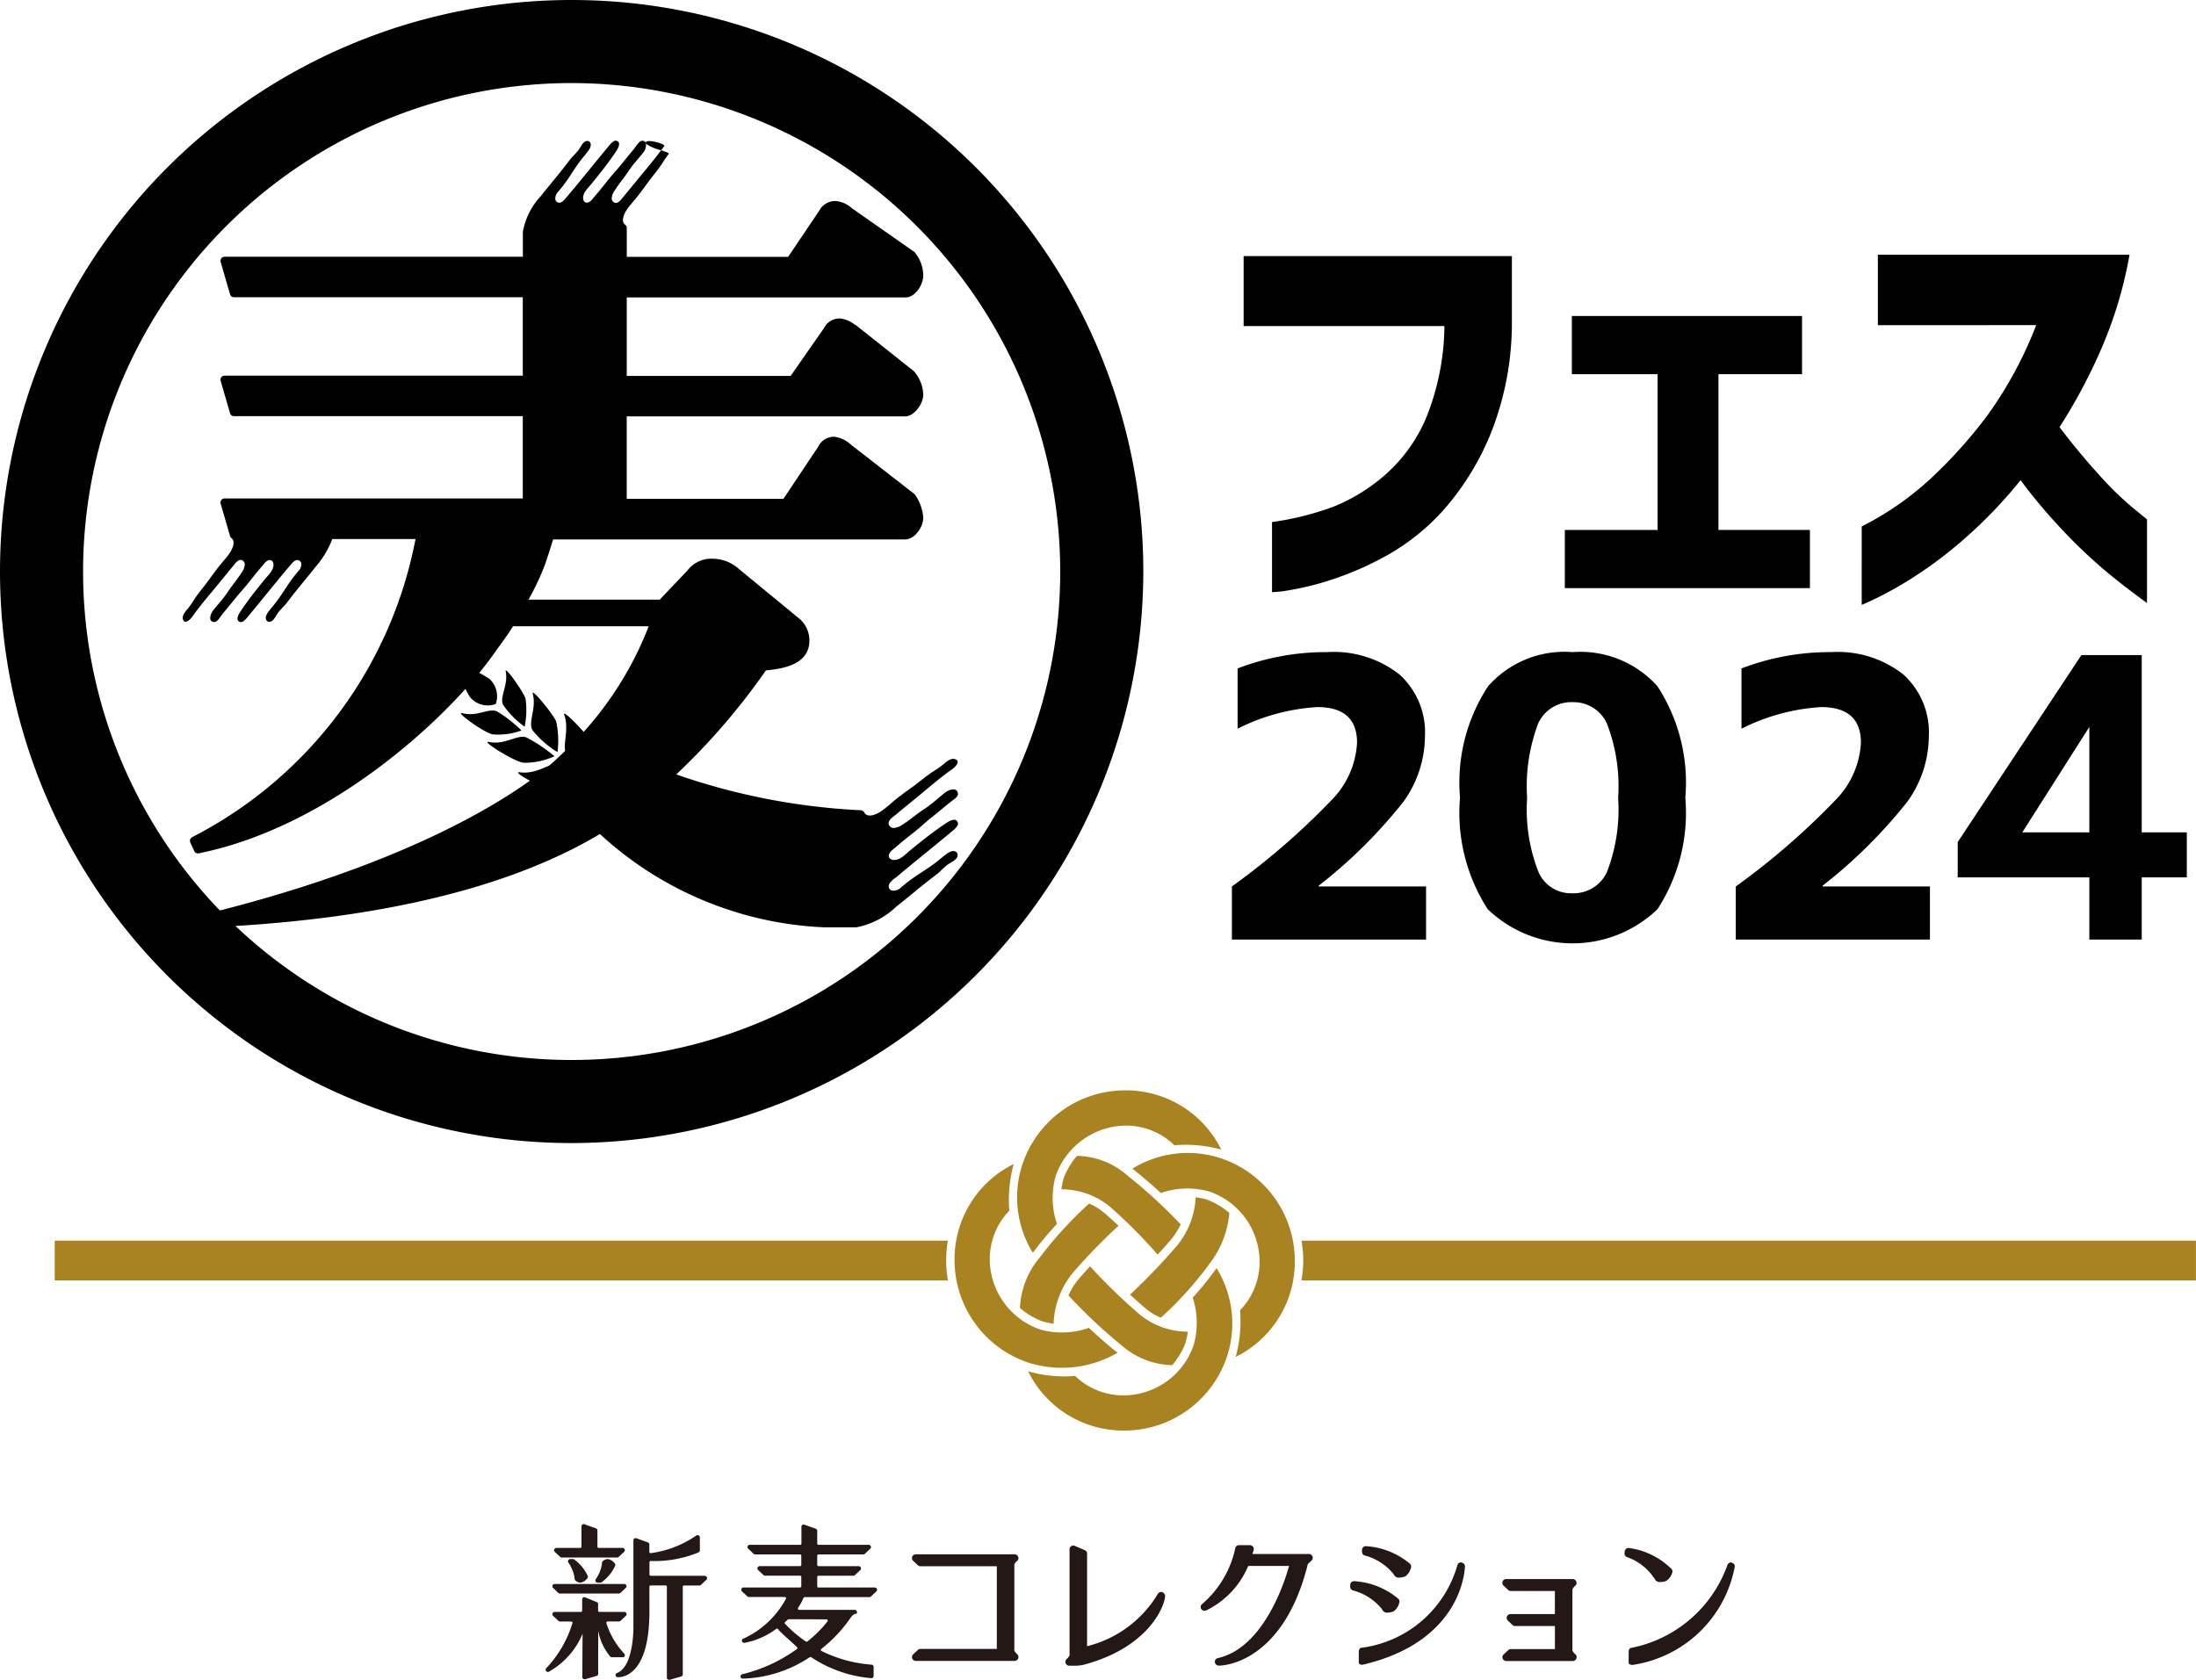
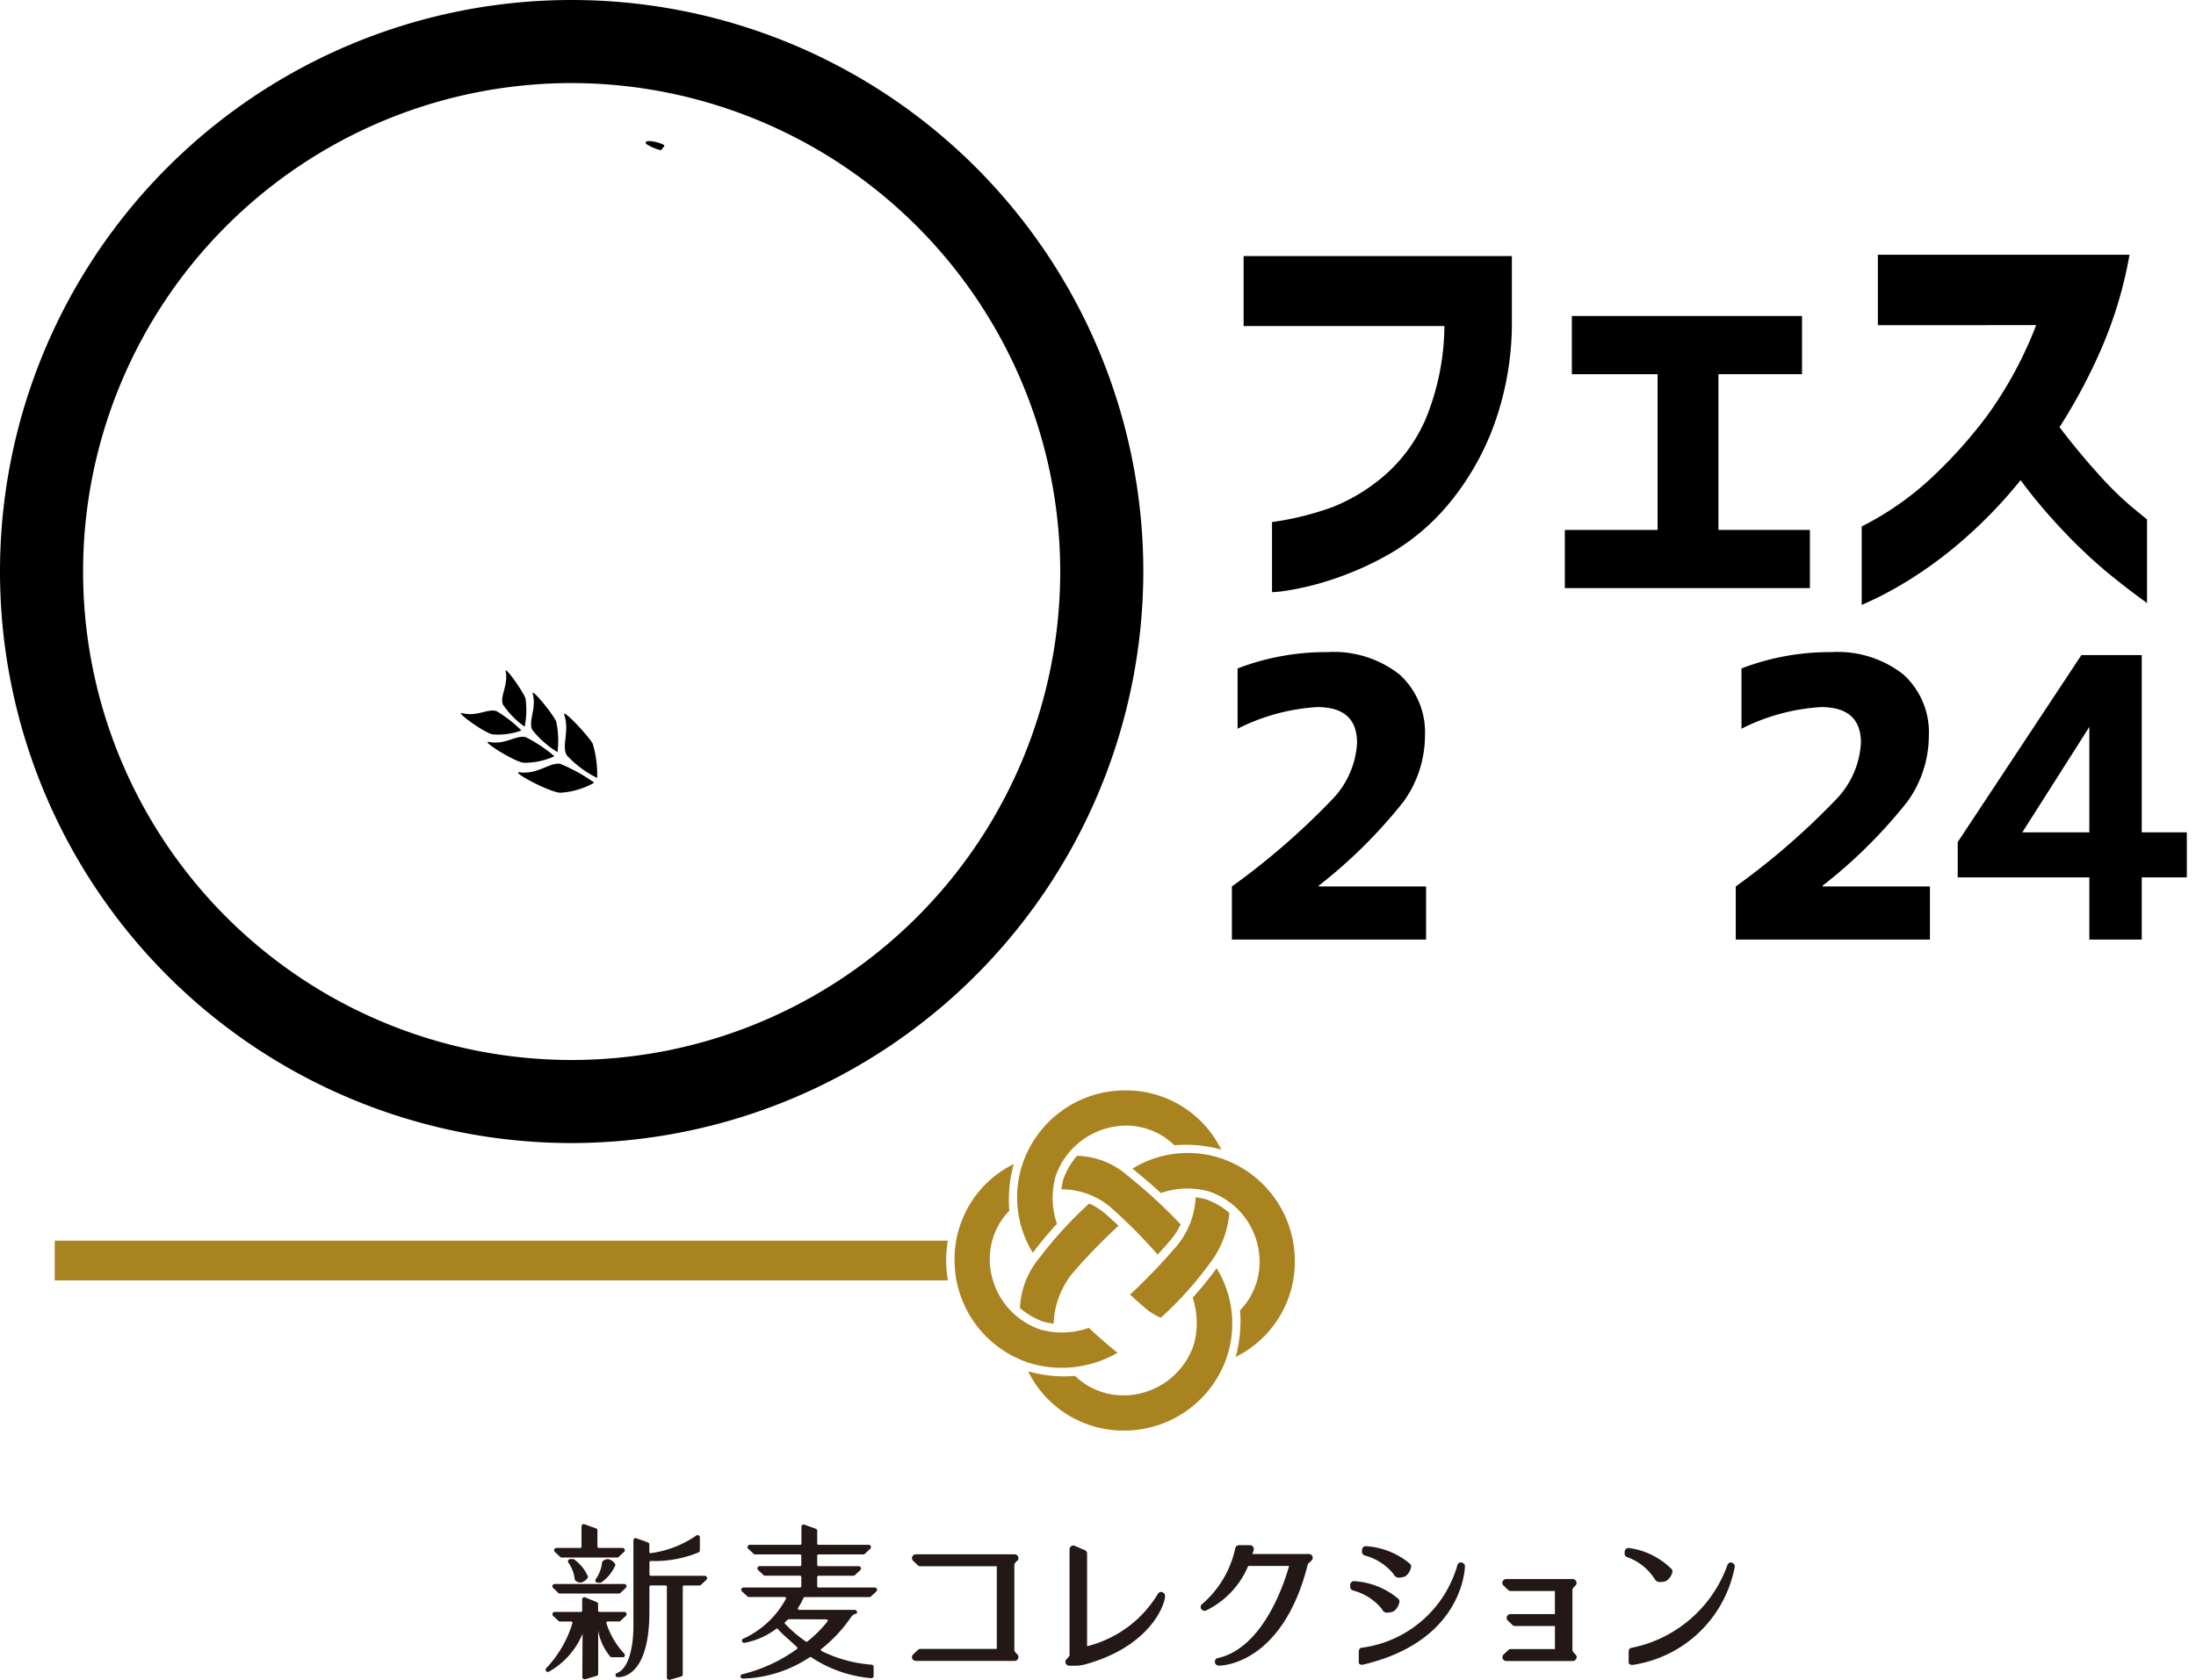
<svg xmlns="http://www.w3.org/2000/svg" width="87.086" height="66.626" viewBox="0 0 87.086 66.626">
  <defs>
    <clipPath id="clip-path">
      <rect id="長方形_311" data-name="長方形 311" width="87.086" height="66.626" fill="none" />
    </clipPath>
  </defs>
  <g id="グループ_422" data-name="グループ 422" clip-path="url(#clip-path)">
    <path id="パス_949" data-name="パス 949" d="M159.112,35.545V32.768H169.75v2.551a11.849,11.849,0,0,1-.8,4.391,10.64,10.64,0,0,1-1.822,3.028,8.724,8.724,0,0,1-2.238,1.849,12.374,12.374,0,0,1-2.239,1,11.2,11.2,0,0,1-1.727.434,4.832,4.832,0,0,1-.686.078V43.319a11.644,11.644,0,0,0,2.412-.6,7.206,7.206,0,0,0,2.039-1.241,6.253,6.253,0,0,0,1.657-2.282,9.944,9.944,0,0,0,.729-3.653Z" transform="translate(-109.794 -22.611)" />
    <path id="パス_950" data-name="パス 950" d="M200.5,42.748V40.439h9.128v2.308h-3.315v6.178h3.627v2.308h-9.719V48.926h3.679V42.748Z" transform="translate(-138.165 -27.905)" />
    <path id="パス_951" data-name="パス 951" d="M238.83,35.394V32.6h9.979a16.565,16.565,0,0,1-1.119,3.732,21.81,21.81,0,0,1-1.657,3.106q.781,1.024,1.553,1.874a13.013,13.013,0,0,0,1.336,1.31q.564.46.581.477v3.315q-.937-.677-1.7-1.319a20.382,20.382,0,0,1-1.631-1.553,21.725,21.725,0,0,1-1.683-2,18.478,18.478,0,0,1-2.161,2.265,16.56,16.56,0,0,1-2.039,1.553,15.038,15.038,0,0,1-1.51.859q-.573.269-.59.269V43.377A11.937,11.937,0,0,0,240.9,41.5a18.684,18.684,0,0,0,2.265-2.517,15.894,15.894,0,0,0,1.944-3.592Z" transform="translate(-164.36 -22.495)" />
-     <path id="パス_952" data-name="パス 952" d="M166.522,158.771a4.807,4.807,0,0,1,.068.786,4.9,4.9,0,0,1-.068.79h35.471v-1.576Z" transform="translate(-114.908 -109.559)" fill="#a98320" />
    <path id="パス_953" data-name="パス 953" d="M42.351,159.557a4.846,4.846,0,0,1,.067-.786H7v1.576H42.42a4.783,4.783,0,0,1-.069-.79" transform="translate(-4.83 -109.559)" fill="#a98320" />
    <path id="パス_954" data-name="パス 954" d="M133.843,154.389a2.371,2.371,0,0,0-.6-.371,15.726,15.726,0,0,0-1.95,2.128,3.327,3.327,0,0,0-.794,2.016,2.981,2.981,0,0,0,.885.528,2.768,2.768,0,0,0,.45.092,3.366,3.366,0,0,1,.735-1.982,22.187,22.187,0,0,1,1.839-1.9c-.179-.17-.367-.342-.568-.515" transform="translate(-90.051 -106.279)" fill="#a98320" />
    <path id="パス_955" data-name="パス 955" d="M135.818,149.237a3.027,3.027,0,0,1,1.911.683,20.4,20.4,0,0,1,1.9,1.907q.254-.275.514-.577a2.864,2.864,0,0,0,.4-.621,20.126,20.126,0,0,0-2.1-1.928,3.108,3.108,0,0,0-2.012-.79,2.97,2.97,0,0,0-.528.885,2.863,2.863,0,0,0-.091.442" transform="translate(-93.721 -102.063)" fill="#a98320" />
    <path id="パス_956" data-name="パス 956" d="M148.348,147.757a4.186,4.186,0,0,0-3.467.426l.031.022q.584.471,1.1.944a3.188,3.188,0,0,1,1.929-.056h0a2.949,2.949,0,0,1,1.984,2.732,2.754,2.754,0,0,1-.775,1.975,5.287,5.287,0,0,1-.174,1.85,4.21,4.21,0,0,0,2.346-3.825,4.29,4.29,0,0,0-2.976-4.068" transform="translate(-99.974 -101.827)" fill="#a98320" />
    <path id="パス_957" data-name="パス 957" d="M147.635,153.314a2.854,2.854,0,0,0-.448-.091,3.264,3.264,0,0,1-.736,1.913,25.346,25.346,0,0,1-1.865,1.948q.285.264.6.533a2.378,2.378,0,0,0,.618.382,13.855,13.855,0,0,0,1.927-2.135h0a3.794,3.794,0,0,0,.791-2.023,2.975,2.975,0,0,0-.883-.525" transform="translate(-99.771 -105.731)" fill="#a98320" />
    <path id="パス_958" data-name="パス 958" d="M134.416,139.537a4.292,4.292,0,0,0-4.069,2.976,4.187,4.187,0,0,0,.427,3.466l.019-.026c.3-.4.621-.779.937-1.123a3.191,3.191,0,0,1-.046-1.91,2.982,2.982,0,0,1,2.732-1.985,2.746,2.746,0,0,1,1.973.78,5.23,5.23,0,0,1,1.857.172,4.211,4.211,0,0,0-3.83-2.35" transform="translate(-89.815 -96.287)" fill="#a98320" />
    <path id="パス_959" data-name="パス 959" d="M128.54,156.41c-.387-.312-.751-.634-1.087-.949a3.163,3.163,0,0,1-1.942.061,2.964,2.964,0,0,1-1.986-2.732,2.756,2.756,0,0,1,.775-1.975,5.19,5.19,0,0,1,.019-1.05l.005-.047c.018-.145.04-.275.063-.388l.012-.06c.028-.13.055-.236.075-.306a4.211,4.211,0,0,0-2.346,3.825,4.293,4.293,0,0,0,2.976,4.069,4.413,4.413,0,0,0,3.49-.409c-.019-.015-.036-.025-.055-.04" transform="translate(-84.274 -102.792)" fill="#a98320" />
-     <path id="パス_960" data-name="パス 960" d="M139.533,163.961a23.087,23.087,0,0,1-1.967-1.91c-.15.163-.3.332-.454.51a2.528,2.528,0,0,0-.4.646,20.257,20.257,0,0,0,2.1,1.974,3.134,3.134,0,0,0,2.012.79,2.937,2.937,0,0,0,.529-.887,2.812,2.812,0,0,0,.091-.44,3.025,3.025,0,0,1-1.911-.683" transform="translate(-94.339 -111.822)" fill="#a98320" />
    <path id="パス_961" data-name="パス 961" d="M139.012,162.288c-.006.008-.01.016-.016.025h0a12.989,12.989,0,0,1-.93,1.145,3.206,3.206,0,0,1,.036,1.89,2.949,2.949,0,0,1-2.732,1.986,2.749,2.749,0,0,1-1.969-.773c-.142.012-.282.02-.42.02a5.267,5.267,0,0,1-1.441-.2,4.212,4.212,0,0,0,3.83,2.349,4.292,4.292,0,0,0,4.069-2.976,4.186,4.186,0,0,0-.427-3.467" transform="translate(-90.768 -111.986)" fill="#a98320" />
    <path id="パス_962" data-name="パス 962" d="M22.67,45.34A22.67,22.67,0,1,1,45.34,22.67,22.7,22.7,0,0,1,22.67,45.34m0-42.045A19.375,19.375,0,1,0,42.045,22.67,19.4,19.4,0,0,0,22.67,3.295" />
    <path id="パス_963" data-name="パス 963" d="M73.472,93.884a4.146,4.146,0,0,1-1.2-.895c-.22-.364.118-.97-.1-1.6-.113-.305.918.776,1.126,1.134a4.271,4.271,0,0,1,.178,1.358" transform="translate(-49.794 -63.028)" />
    <path id="パス_964" data-name="パス 964" d="M67.976,97.751a6.687,6.687,0,0,1,1.331.739,3.1,3.1,0,0,1-1.347.4c-.458-.03-1.988-.852-1.615-.812.736.1,1.208-.421,1.631-.331" transform="translate(-45.741 -67.445)" />
    <path id="パス_965" data-name="パス 965" d="M68.988,91a3.751,3.751,0,0,1-1-.882c-.17-.339.174-.853.019-1.427-.082-.28.77.754.928,1.09A3.674,3.674,0,0,1,68.988,91" transform="translate(-46.879 -61.167)" />
    <path id="パス_966" data-name="パス 966" d="M62.421,94.5c.646.133,1.1-.294,1.474-.185a5.656,5.656,0,0,1,1.128.753,2.821,2.821,0,0,1-1.23.258c-.4-.062-1.7-.886-1.372-.826" transform="translate(-43.037 -65.071)" />
    <path id="パス_967" data-name="パス 967" d="M65.142,88.029a3.483,3.483,0,0,1-.862-.877c-.133-.321.217-.771.11-1.31-.057-.263.663.744.785,1.064a3.323,3.323,0,0,1-.034,1.124" transform="translate(-44.335 -59.204)" />
    <path id="パス_968" data-name="パス 968" d="M60.38,90.949a5.1,5.1,0,0,1,.985.767,2.661,2.661,0,0,1-1.151.153c-.366-.085-1.5-.917-1.2-.842.586.158,1.036-.2,1.368-.077" transform="translate(-40.687 -62.741)" />
-     <path id="パス_969" data-name="パス 969" d="M60.083,86.544a.915.915,0,0,1-1.031-.287,3.558,3.558,0,0,1-.467-1.306,5.254,5.254,0,0,1,1.24.588.926.926,0,0,1,.259,1.005" transform="translate(-40.425 -58.619)" />
-     <path id="パス_970" data-name="パス 970" d="M51.633,47.26c.727-.618,1.467-1.2,2.212-1.824.11-.093.3-.232.267-.363-.054-.223-.312-.094-.465.009-.49.324-.978.714-1.449,1.1-.138.114-.387.39-.645.361-.107-.01-.168-.068-.176-.141-.024-.161.191-.293.276-.369.362-.323.737-.583,1.089-.9.224-.2.487-.4.724-.6.092-.075.243-.2.368-.3s.308-.194.278-.344c-.05-.247-.365-.129-.516-.012-.265.209-.514.453-.812.645s-.565.429-.852.61a.692.692,0,0,1-.359.143.2.2,0,0,1-.206-.158c-.02-.161.171-.276.286-.372.344-.287.768-.629,1.1-.906s.747-.625,1.132-.893c.092-.065.367-.316.116-.4-.176-.063-.374.129-.475.214a4.15,4.15,0,0,1-.416.288c-.3.2-.542.415-.8.6s-.557.4-.8.61c-.121.1-.244.212-.387.316-.18.132-.587.351-.731.075h0a.16.16,0,0,0-.126-.077,25.983,25.983,0,0,1-7.322-1.421A26.369,26.369,0,0,0,46.5,39.024c.605-.059,1.724-.2,1.724-1.181a1.126,1.126,0,0,0-.4-.871l-2.462-2.026a1.539,1.539,0,0,0-.944-.349,1.187,1.187,0,0,0-1.03.465l-1.1,1.156H37.085A10.314,10.314,0,0,0,37.71,34.9c.1-.262.274-.825.349-1.07H52.018c.381,0,.721-.485.721-.867a1.8,1.8,0,0,0-.342-.928l-2.51-1.951a1.213,1.213,0,0,0-.674-.327.687.687,0,0,0-.631.382l-1.387,2.08H40.98V28.95H52.018c.364,0,.721-.5.721-.868a1.485,1.485,0,0,0-.372-.926l-2.276-1.808a.163.163,0,0,0-.047-.026L50,25.292a1.167,1.167,0,0,0-.565-.228.694.694,0,0,0-.63.38l-1.324,1.9h-6.5V24.23H52.05c.355,0,.689-.488.689-.868a1.45,1.45,0,0,0-.349-.932L49.9,20.685a1.081,1.081,0,0,0-.653-.279.715.715,0,0,0-.631.382L47.382,22.62h-6.4V21.475a.16.16,0,0,0-.067-.13h0c-.194-.144-.011-.488.1-.642.093-.127.191-.238.283-.346.185-.222.378-.49.547-.721s.364-.45.541-.72a3.762,3.762,0,0,1,.258-.373c.032-.038-.116-.091-.3-.151-.218.294-.464.6-.672.844-.248.3-.555.678-.812.987-.086.1-.189.275-.333.257a.178.178,0,0,1-.142-.185.623.623,0,0,1,.128-.321c.162-.258.373-.5.546-.764s.391-.49.578-.728a.474.474,0,0,0,.105-.347c0-.006-.015-.012-.018-.018s0-.02.006-.03a.149.149,0,0,0-.1-.068c-.134-.027-.235.151-.308.249s-.2.247-.266.329c-.178.213-.361.448-.54.649-.285.316-.519.652-.808.976-.068.077-.186.269-.33.248-.066-.007-.117-.062-.127-.158-.025-.231.222-.454.324-.578.344-.422.694-.86.984-1.3.092-.136.207-.369.008-.417-.118-.029-.242.14-.325.239-.556.668-1.081,1.332-1.635,1.983-.091.106-.2.263-.34.23a.16.16,0,0,1-.119-.124.393.393,0,0,1,.132-.326c.083-.108.136-.165.2-.252.28-.368.457-.71.747-1.064.071-.089.126-.156.2-.25.052-.066.159-.208.117-.337a.13.13,0,0,0-.147-.09c-.159.012-.243.252-.341.373-.112.146-.243.255-.34.383-.438.582-.709.88-1.147,1.434a2.8,2.8,0,0,0-.708,1.406v.995H25.028a.16.16,0,0,0-.153.2l.374,1.291a.16.16,0,0,0,.153.115H36.858v3.11H25.028a.16.16,0,0,0-.153.2l.374,1.291a.16.16,0,0,0,.153.115H36.858v3.266H25.028a.159.159,0,0,0-.153.2l.374,1.291a.158.158,0,0,0,.054.08h0c.195.144.011.488-.1.641-.093.128-.192.238-.283.347-.185.222-.378.489-.547.721s-.364.45-.541.719a3.712,3.712,0,0,1-.258.373c-.075.091-.248.268-.191.426.079.224.3-.022.362-.1.24-.345.553-.719.8-1.015s.555-.678.812-.987c.086-.1.189-.275.334-.257a.178.178,0,0,1,.142.184.621.621,0,0,1-.128.321c-.162.258-.373.5-.546.764s-.391.49-.579.728c-.1.135-.21.418.011.463.134.027.235-.151.308-.25s.2-.247.266-.329c.178-.213.361-.448.54-.649.285-.316.519-.652.808-.976.068-.077.186-.269.331-.248.066.007.117.062.126.158.025.231-.221.454-.324.578-.344.422-.694.86-.984,1.3-.092.137-.207.369-.008.417.118.029.242-.14.325-.239.556-.668,1.081-1.332,1.635-1.983.091-.106.2-.263.34-.23a.159.159,0,0,1,.119.124.394.394,0,0,1-.132.326c-.083.108-.136.165-.2.251-.28.368-.457.711-.747,1.064-.071.089-.127.156-.2.25-.052.066-.159.208-.117.337a.131.131,0,0,0,.147.09c.159-.012.243-.251.341-.373.112-.146.243-.255.34-.383.438-.582.709-.88,1.147-1.434a3.712,3.712,0,0,0,.652-1.09h3.3a16.837,16.837,0,0,1-8.861,11.826.159.159,0,0,0-.07.207l.156.343a.159.159,0,0,0,.177.09c5.149-1.036,9.8-5.266,11.664-7.857l.629-.88.171-.269h5.381a13.56,13.56,0,0,1-2.474,4.072,17.976,17.976,0,0,1-1.6,1.57c-1.276,1.034-5.1,3.651-13.092,5.672a.158.158,0,0,0-.1.072l-.187.312a.16.16,0,0,0,.137.242h.009l.063,0c2.766-.159,10.084-.579,15.31-3.7a14.012,14.012,0,0,0,8.872,3.7H50.09a3.135,3.135,0,0,0,1.568-.81c.618-.488.95-.79,1.6-1.279.142-.108.264-.254.427-.379.136-.109.4-.2.416-.38a.146.146,0,0,0-.1-.164c-.144-.047-.3.073-.376.131-.105.081-.18.143-.279.223-.395.324-.777.521-1.188.833-.1.073-.161.132-.281.224a.438.438,0,0,1-.364.147.178.178,0,0,1-.138-.132c-.036-.157.138-.278.257-.38" transform="translate(-16.126 -12.433)" />
    <path id="パス_971" data-name="パス 971" d="M82.62,18.165a1.826,1.826,0,0,0,.6.256c.042-.057.09-.114.129-.17.055-.077-.717-.3-.742-.134a.148.148,0,0,1,.012.047" transform="translate(-57.003 -12.461)" />
    <path id="パス_972" data-name="パス 972" d="M132.422,198.09h-2.244c.019-.061.036-.1.051-.163a.146.146,0,0,0-.028-.129.153.153,0,0,0-.122-.059h-.429a.154.154,0,0,0-.152.124,4.031,4.031,0,0,1-1.313,2.212.146.146,0,0,0-.036.194.153.153,0,0,0,.139.071.2.2,0,0,0,.044-.006,3.434,3.434,0,0,0,1.679-1.77h1.621c-.217.792-1.068,3.264-2.827,3.655a.147.147,0,0,0-.115.163.154.154,0,0,0,.144.133h.043c.253,0,2.551-.2,3.5-4.028l.148-.14a.147.147,0,0,0,.034-.165.154.154,0,0,0-.142-.093m-5.8,1.515a.246.246,0,0,0-.055-.01.154.154,0,0,0-.126.065l-.008.013a4.552,4.552,0,0,1-2.806,2.075v-3.683c0-.094-.082-.126-.135-.146l-.387-.166a.047.047,0,0,0-.02,0,.159.159,0,0,0-.108.044.15.15,0,0,0-.045.107v4.208a.446.446,0,0,1-.113.144.147.147,0,0,0-.04.166.153.153,0,0,0,.144.1h.157a1.644,1.644,0,0,0,.435-.044c2.561-.692,3.181-2.312,3.206-2.708a.155.155,0,0,0-.1-.156m16.253,2.322v-2.442a.435.435,0,0,1,.113-.144.148.148,0,0,0,.04-.166.153.153,0,0,0-.144-.1h-2.635a.153.153,0,0,0-.142.093.148.148,0,0,0,.035.165l.183.173a.151.151,0,0,0,.107.044h1.748v.914h-1.759a.155.155,0,0,0-.142.094.149.149,0,0,0,.035.165l.184.174a.156.156,0,0,0,.107.042h1.576v.913H140.43a.156.156,0,0,0-.107.042l-.183.174a.148.148,0,0,0-.035.165.152.152,0,0,0,.142.093h2.635a.152.152,0,0,0,.144-.1.147.147,0,0,0-.041-.166.448.448,0,0,1-.112-.142m-22.025-3.559a.145.145,0,0,0,.042-.166.154.154,0,0,0-.144-.1h-3.914a.156.156,0,0,0-.143.094.148.148,0,0,0,.036.165l.183.173a.156.156,0,0,0,.107.042h3.027v3.28h-3.027a.153.153,0,0,0-.107.043l-.183.174a.149.149,0,0,0-.036.166.155.155,0,0,0,.143.092h3.914a.154.154,0,0,0,.144-.1.148.148,0,0,0-.041-.167.439.439,0,0,1-.112-.142v-3.419a.434.434,0,0,1,.111-.144m14.471,1.923a.213.213,0,0,0,.22.134.752.752,0,0,0,.241-.051.581.581,0,0,0,.225-.355.149.149,0,0,0-.039-.142,2.984,2.984,0,0,0-1.756-.7.151.151,0,0,0-.105.04.147.147,0,0,0-.049.11v.074a.152.152,0,0,0,.118.146,2.189,2.189,0,0,1,1.145.742m10.8-1.231a.223.223,0,0,0,.244.152.784.784,0,0,0,.209-.033.585.585,0,0,0,.256-.334.146.146,0,0,0-.026-.145,2.952,2.952,0,0,0-1.7-.838.155.155,0,0,0-.1.032.149.149,0,0,0-.058.1l-.007.074a.149.149,0,0,0,.1.157,2.13,2.13,0,0,1,1.069.831m-11.469-.894a2.182,2.182,0,0,1,1.146.744.214.214,0,0,0,.22.133.772.772,0,0,0,.24-.051.586.586,0,0,0,.225-.356.148.148,0,0,0-.039-.141,2.992,2.992,0,0,0-1.756-.7.152.152,0,0,0-.1.04.15.15,0,0,0-.049.11v.074a.149.149,0,0,0,.117.146m3.814.272a.153.153,0,0,0-.145.1,4.559,4.559,0,0,1-3.794,3.286c-.041,0-.119.034-.119.161l0,.435a.051.051,0,0,0,.014.035.161.161,0,0,0,.113.046l.04-.006c3.816-.895,4.03-3.591,4.042-3.894.005-.081-.053-.145-.154-.162m10.71,0a.157.157,0,0,0-.144.1,5.1,5.1,0,0,1-3.8,3.288c-.041,0-.119.034-.119.161l0,.435a.054.054,0,0,0,.014.034.157.157,0,0,0,.113.047l.04,0a4.842,4.842,0,0,0,4.042-3.9c.005-.08-.053-.145-.154-.162" transform="translate(-80.512 -136.449)" fill="#231815" />
    <path id="パス_973" data-name="パス 973" d="M76.118,197.124H73.972a.051.051,0,0,1-.052-.049v-.489a.051.051,0,0,1,.051-.049,4.549,4.549,0,0,0,1.9-.342.088.088,0,0,0,.048-.077V195.6a.087.087,0,0,0-.055-.082.1.1,0,0,0-.1.019,4.146,4.146,0,0,1-1.788.689.048.048,0,0,1-.042-.011.049.049,0,0,1-.019-.038v-.3c0-.052-.044-.071-.083-.087l-.45-.16h-.007a.089.089,0,0,0-.091.088v3.442c0,.016.02,1.565-.653,1.823a.087.087,0,0,0-.054.1.093.093,0,0,0,.1.065h.01c.289-.007,1.231-.213,1.231-2.6v-.992a.051.051,0,0,1,.052-.049h.59a.05.05,0,0,1,.051.049v3.607a.09.09,0,0,0,.037.071.092.092,0,0,0,.054.016h0l.024,0,.45-.13a.088.088,0,0,0,.065-.085v-3.477a.05.05,0,0,1,.051-.049H75.9a.1.1,0,0,0,.064-.025l.213-.2a.086.086,0,0,0,.021-.1.091.091,0,0,0-.084-.055m3.919.871a.052.052,0,0,1,.048-.031h2.561a.092.092,0,0,0,.063-.025l.214-.2a.086.086,0,0,0,.02-.1.09.09,0,0,0-.084-.054H80.624a.05.05,0,0,1-.051-.049v-.369a.05.05,0,0,1,.051-.049h1.381a.091.091,0,0,0,.064-.025l.213-.2a.086.086,0,0,0,.02-.1.09.09,0,0,0-.084-.055H80.624a.051.051,0,0,1-.051-.05v-.368a.05.05,0,0,1,.051-.049H82.4a.093.093,0,0,0,.064-.025l.213-.2a.086.086,0,0,0,.021-.1.092.092,0,0,0-.084-.055H80.624a.051.051,0,0,1-.051-.05v-.51c0-.05-.037-.065-.079-.085l0,0-.45-.161h-.006a.089.089,0,0,0-.091.088v.671a.049.049,0,0,1-.046.047H77.9a.091.091,0,0,0-.084.055.084.084,0,0,0,.021.1l.213.2a.091.091,0,0,0,.063.026H79.88l.01,0a.05.05,0,0,1,.052.049v.368a.049.049,0,0,1-.049.048h-1.6a.089.089,0,0,0-.083.054.084.084,0,0,0,.02.1l.214.2a.091.091,0,0,0,.063.025H79.89a.051.051,0,0,1,.052.049v.369a.051.051,0,0,1-.052.049H77.653a.09.09,0,0,0-.084.054.085.085,0,0,0,.02.1l.214.2a.093.093,0,0,0,.063.024h1.42a.054.054,0,0,1,.045.025.049.049,0,0,1,0,.049,3.635,3.635,0,0,1-1.69,1.58l-.007,0a.086.086,0,0,0-.04.112.091.091,0,0,0,.093.051H77.7a3.032,3.032,0,0,0,1.25-.556.046.046,0,0,1,.057,0,.165.165,0,0,1,.039.046.138.138,0,0,0,.012.017c.051.053.152.153.321.305.114.1.246.22.395.36a.049.049,0,0,1,.016.038.055.055,0,0,1-.022.037,6.171,6.171,0,0,1-2.168,1H77.6a.088.088,0,0,0-.067.1.092.092,0,0,0,.094.073h0a5.03,5.03,0,0,0,2.648-.848.055.055,0,0,1,.06,0,5.081,5.081,0,0,0,2.384.831.1.1,0,0,0,.061-.022.088.088,0,0,0,.03-.066v-.361a.089.089,0,0,0-.084-.087,5.368,5.368,0,0,1-1.982-.542.048.048,0,0,1-.009-.081,5.633,5.633,0,0,0,1.142-1.208s.113-.187.232-.187a.039.039,0,0,0,.033-.018.1.1,0,0,0,0-.084.091.091,0,0,0-.084-.054h-2.2a.054.054,0,0,1-.046-.027.048.048,0,0,1,0-.05,2.551,2.551,0,0,0,.226-.416m.9.87a.053.053,0,0,1,.046.027.046.046,0,0,1,0,.05,4.8,4.8,0,0,1-.8.8.055.055,0,0,1-.065,0,5.049,5.049,0,0,1-.783-.661l-.026-.026a.073.073,0,0,1-.029-.05.041.041,0,0,1,.017-.031c.037-.033.075-.066.111-.1a.055.055,0,0,1,.037-.015Zm-8.67-2.391a.3.3,0,0,0-.2.085.128.128,0,0,0-.031.1,1.447,1.447,0,0,1-.25.618.09.09,0,0,0,0,.09.092.092,0,0,0,.08.044h.1a.088.088,0,0,0,.062-.024,1.634,1.634,0,0,0,.534-.655.089.089,0,0,0-.012-.079.428.428,0,0,0-.285-.18m-1.885-.085a.092.092,0,0,0,.063.024h2.194a.093.093,0,0,0,.064-.025l.214-.2a.087.087,0,0,0,.02-.1.091.091,0,0,0-.084-.055h-.943a.051.051,0,0,1-.052-.049v-.65c0-.059-.055-.077-.084-.087l-.45-.161h-.007a.089.089,0,0,0-.091.088v.81a.05.05,0,0,1-.051.049h-.943a.09.09,0,0,0-.084.055.085.085,0,0,0,.02.1Zm.5.085h-.1a.092.092,0,0,0-.079.045.084.084,0,0,0,0,.09,1.438,1.438,0,0,1,.249.615.136.136,0,0,0,.031.1.315.315,0,0,0,.2.085h0a.427.427,0,0,0,.282-.181.088.088,0,0,0,.011-.077,1.633,1.633,0,0,0-.533-.656.1.1,0,0,0-.062-.024m2,3.9a.088.088,0,0,0,.062-.06.083.083,0,0,0-.02-.084,3.14,3.14,0,0,1-.711-1.217.045.045,0,0,1,.011-.041.051.051,0,0,1,.04-.019h.447a.091.091,0,0,0,.063-.025l.214-.2a.088.088,0,0,0,.02-.1.091.091,0,0,0-.084-.055h-.988a.051.051,0,0,1-.051-.049v-.266c0-.051-.038-.068-.083-.087l-.45-.183-.007,0a.09.09,0,0,0-.091.088v.449a.05.05,0,0,1-.051.049H70.162a.091.091,0,0,0-.084.055.087.087,0,0,0,.02.1l.214.2a.092.092,0,0,0,.064.026h.44a.052.052,0,0,1,.041.019.046.046,0,0,1,.011.04,4.506,4.506,0,0,1-1.042,1.793.085.085,0,0,0-.007.112.092.092,0,0,0,.112.027,3.079,3.079,0,0,0,1.337-1.508l-.011,1.718a.09.09,0,0,0,.037.071.093.093,0,0,0,.054.016h0l.024,0,.45-.13a.088.088,0,0,0,.065-.085l0-1.709h0a2.235,2.235,0,0,0,.468,1.015l0,0a.092.092,0,0,0,.083.037l.433,0s0,0,.005,0m-2.571-2.551a.091.091,0,0,0,.063.024h2.337a.09.09,0,0,0,.063-.024l.214-.2a.088.088,0,0,0,.02-.1.091.091,0,0,0-.084-.055H70.162a.092.092,0,0,0-.084.055.088.088,0,0,0,.02.1Z" transform="translate(-48.165 -134.62)" fill="#231815" />
    <path id="パス_974" data-name="パス 974" d="M161.057,92.718v.03h4.256v2.106h-7.7V92.748a28.833,28.833,0,0,0,4-3.475,3.5,3.5,0,0,0,.963-2.226q0-1.414-1.579-1.414a8.046,8.046,0,0,0-3.158.858V84.1a9.745,9.745,0,0,1,3.549-.647,4.213,4.213,0,0,1,2.873.888,3.1,3.1,0,0,1,1.008,2.451,4.483,4.483,0,0,1-.857,2.6,19.824,19.824,0,0,1-3.354,3.324" transform="translate(-108.76 -57.586)" />
-     <path id="パス_975" data-name="パス 975" d="M187.913,84.807a4.028,4.028,0,0,1,3.347-1.354,4.1,4.1,0,0,1,3.369,1.354,7.009,7.009,0,0,1,1.105,4.422,7.01,7.01,0,0,1-1.105,4.422,4.86,4.86,0,0,1-6.73,0,7.045,7.045,0,0,1-1.1-4.422,6.974,6.974,0,0,1,1.113-4.422m2,7.369a1.407,1.407,0,0,0,1.346.842,1.453,1.453,0,0,0,1.368-.842,6.87,6.87,0,0,0,.444-2.94,6.925,6.925,0,0,0-.444-2.948,1.452,1.452,0,0,0-1.368-.85,1.436,1.436,0,0,0-1.361.85,7.033,7.033,0,0,0-.436,2.948,6.769,6.769,0,0,0,.451,2.94" transform="translate(-128.9 -57.586)" />
    <path id="パス_976" data-name="パス 976" d="M225.524,92.718v.03h4.256v2.106h-7.7V92.748a28.832,28.832,0,0,0,4-3.475,3.5,3.5,0,0,0,.963-2.226q0-1.414-1.579-1.414a8.046,8.046,0,0,0-3.158.858V84.1a9.745,9.745,0,0,1,3.549-.647,4.213,4.213,0,0,1,2.873.888,3.1,3.1,0,0,1,1.008,2.451,4.483,4.483,0,0,1-.857,2.6,19.824,19.824,0,0,1-3.354,3.324" transform="translate(-153.245 -57.586)" />
    <path id="パス_977" data-name="パス 977" d="M257.773,90.861V83.829h-2.392l-4.906,7.419v1.4h5.22v2.465h2.078V92.649h1.788V90.861Zm-2.078,0h-2.658l2.658-4.181Z" transform="translate(-172.839 -57.846)" />
  </g>
</svg>